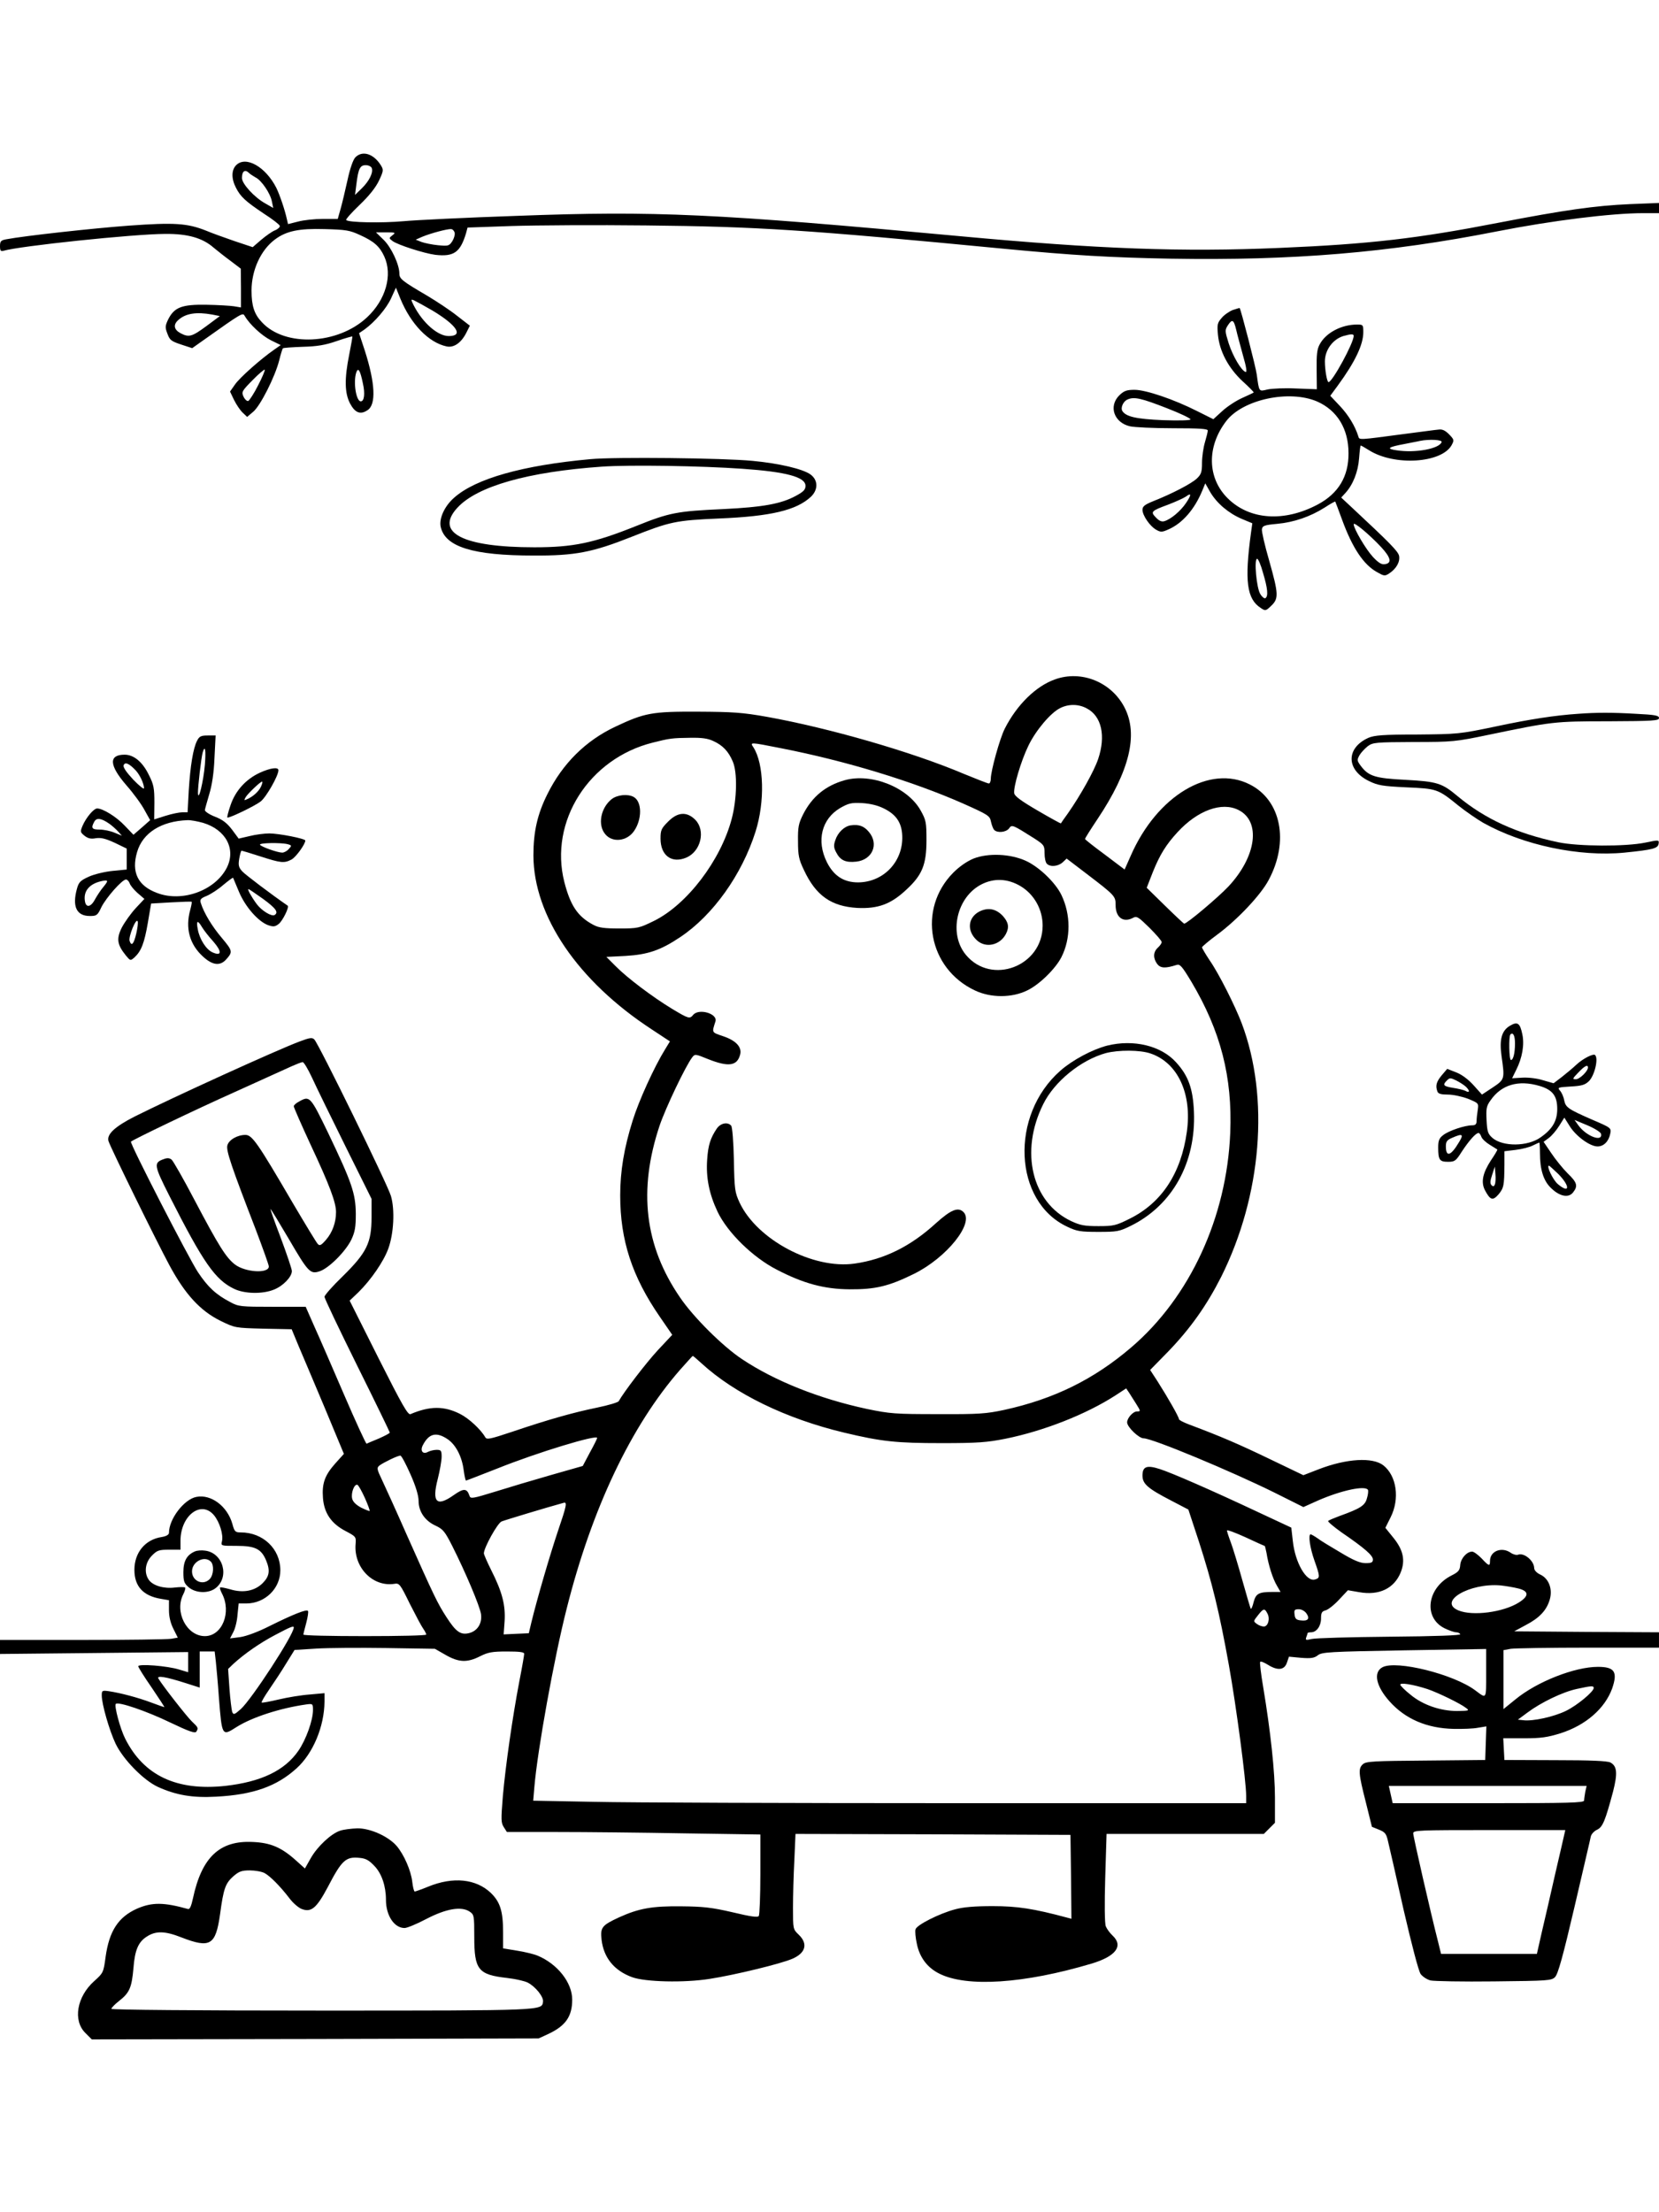
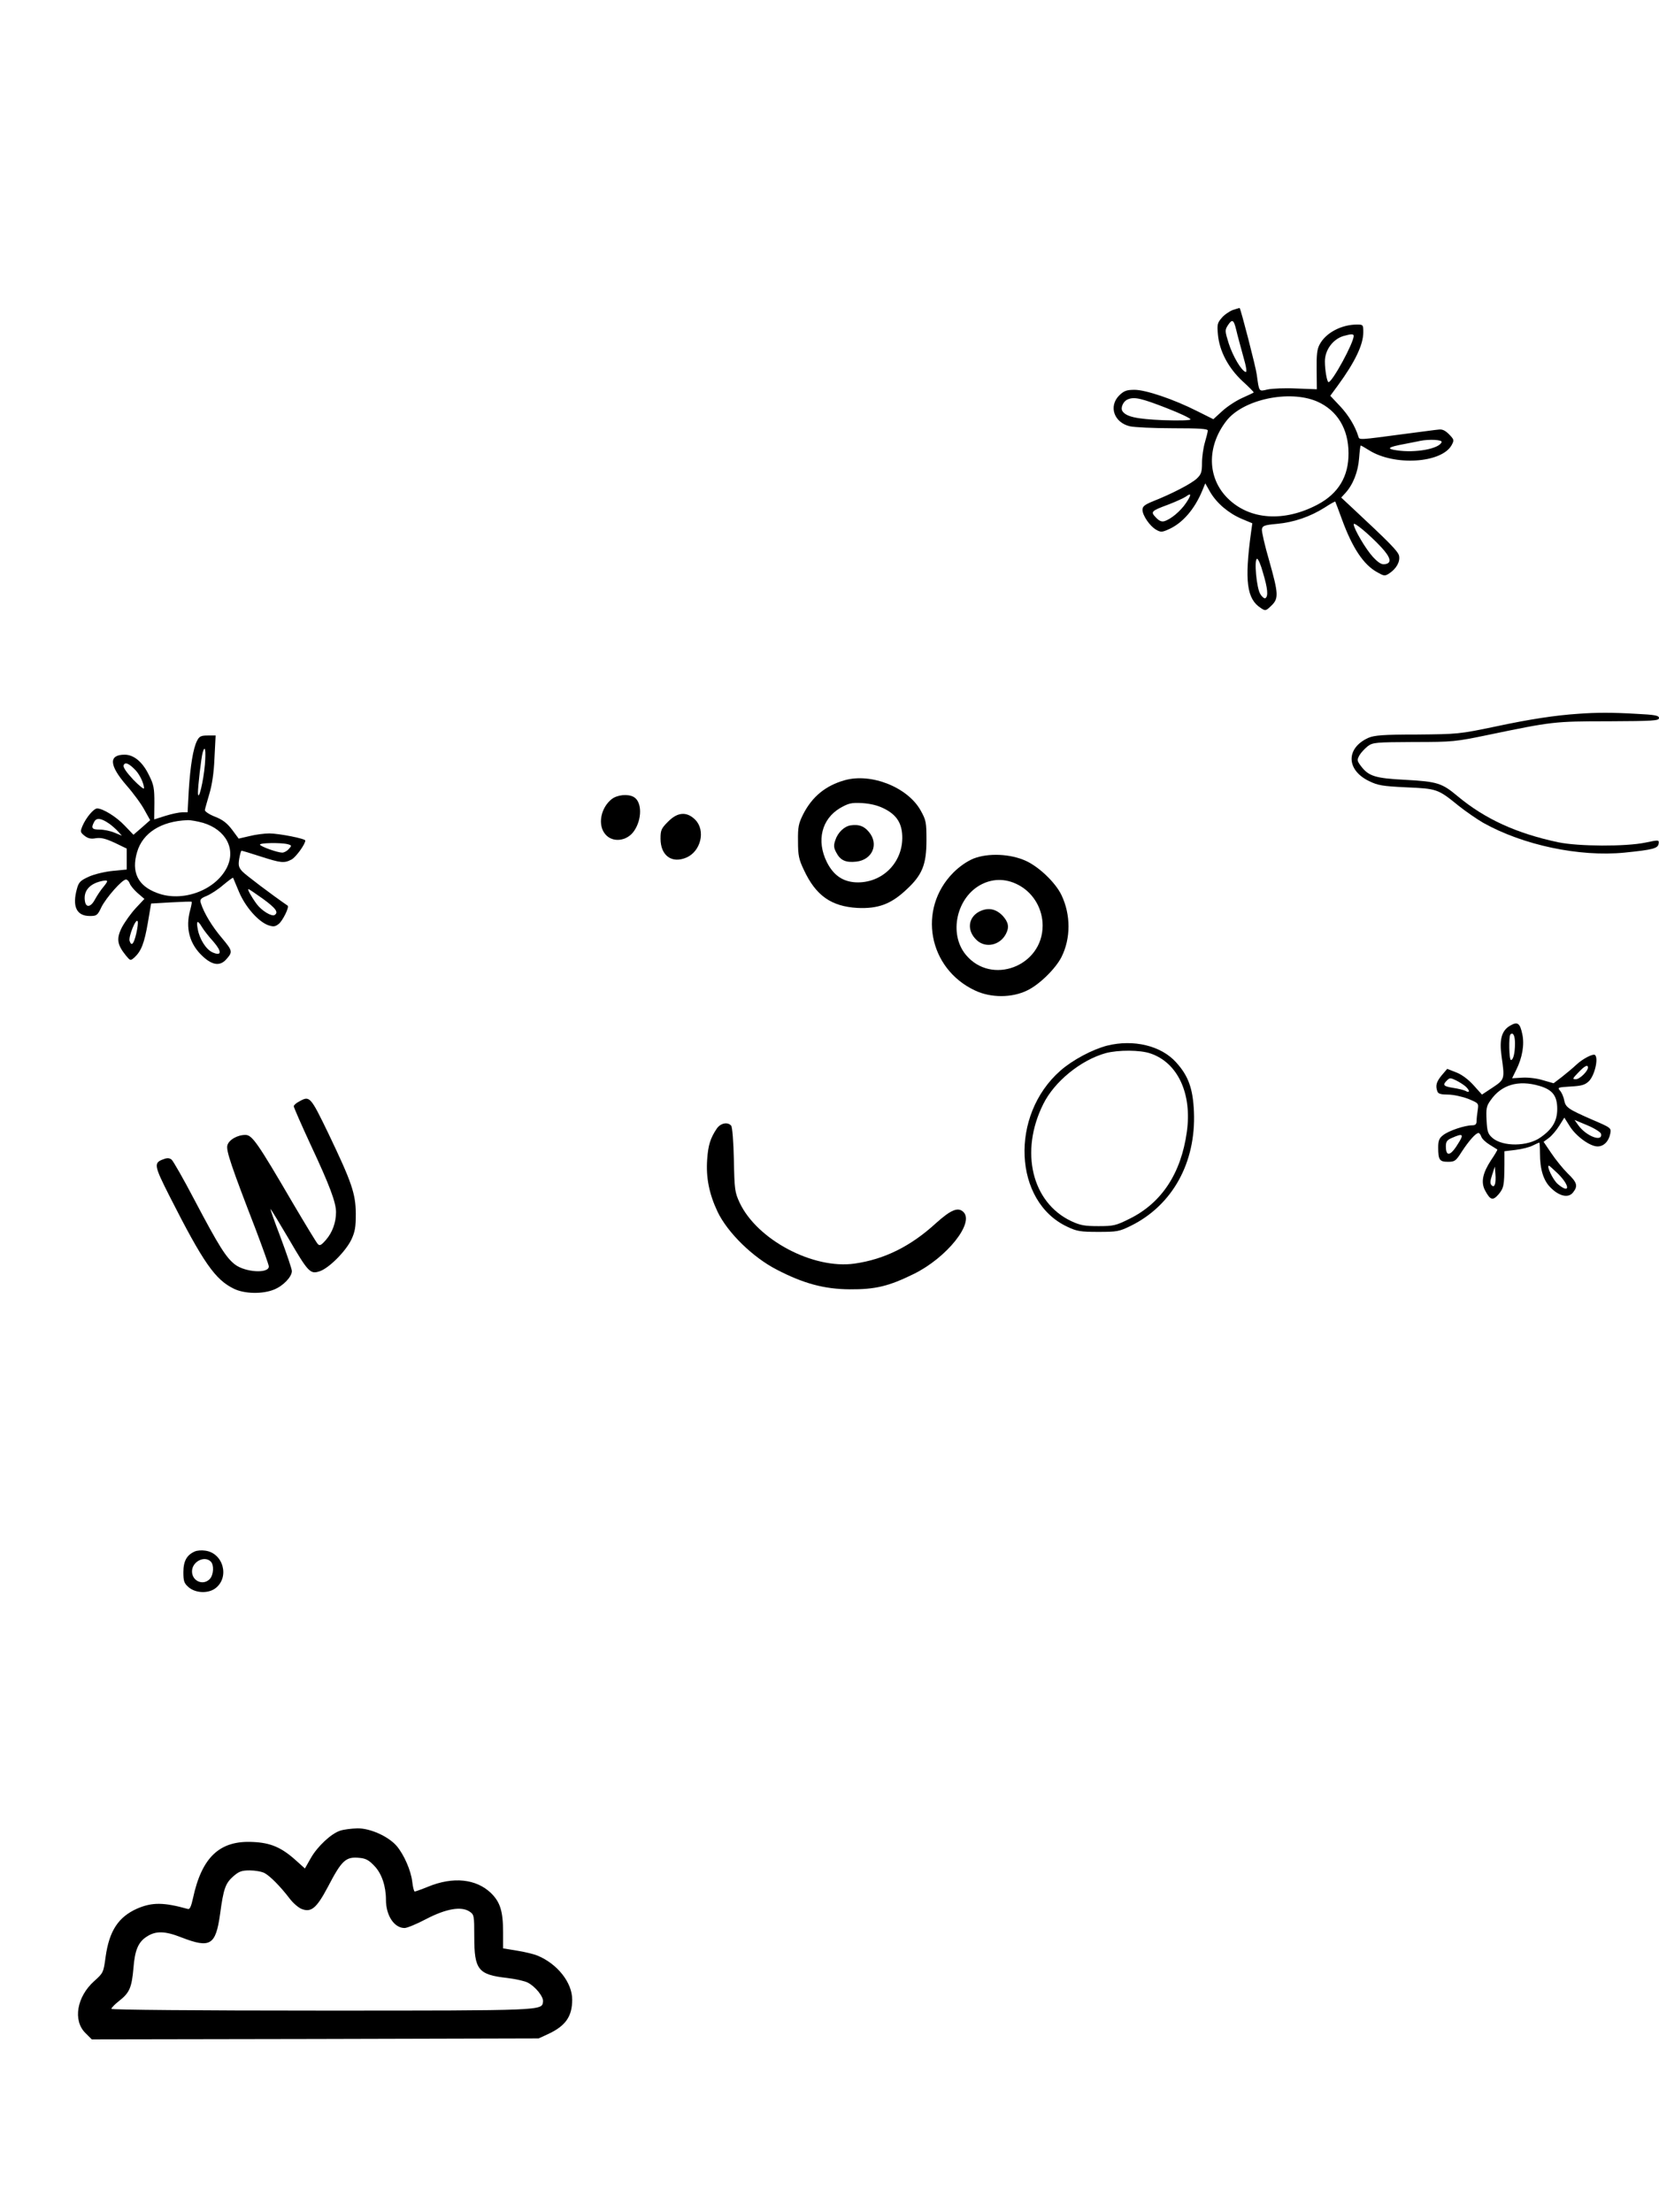
<svg xmlns="http://www.w3.org/2000/svg" version="1.0" width="864pt" height="1152pt" viewBox="0 0 864 1152" preserveAspectRatio="xMidYMid meet">
  <g transform="translate(0,1152) scale(0.1,-0.1)" fill="#000000" stroke="none">
-     <path d="M1851 10701 c-12 -12 -28 -58 -41 -118 -12 -54 -28 -122 -36 -150 l-15 -53 -77 0 c-43 0 -101 -6 -130 -14 l-52 -13 -6 26 c-11 50 -37 126 -55 163 -56 110 -159 168 -209 118 -25 -25 -26 -70 -1 -118 24 -47 49 -70 146 -135 44 -28 81 -57 82 -63 2 -6 -9 -17 -24 -23 -16 -6 -48 -29 -73 -50 l-44 -38 -96 32 c-52 18 -119 42 -147 54 -98 39 -166 43 -402 26 -189 -14 -543 -53 -638 -71 -28 -5 -33 -10 -33 -36 0 -23 4 -28 18 -24 84 25 674 87 842 88 118 1 195 -21 253 -72 18 -15 57 -46 87 -68 l54 -41 1 -101 0 -101 -36 6 c-19 3 -85 7 -145 8 -127 2 -166 -13 -198 -76 -16 -34 -17 -42 -4 -75 12 -33 20 -39 71 -56 l58 -19 55 39 c210 149 208 147 219 128 25 -43 88 -102 136 -126 l51 -25 -33 -23 c-72 -50 -181 -147 -205 -182 l-26 -37 21 -44 c12 -24 32 -54 45 -66 l23 -22 32 27 c37 31 113 181 135 267 8 33 17 61 19 63 2 3 49 6 103 8 76 2 118 9 178 30 43 15 80 25 81 24 1 -2 -6 -43 -16 -93 -26 -129 -24 -202 4 -256 26 -49 54 -60 91 -35 46 29 40 141 -14 310 l-30 91 28 19 c54 39 115 110 139 163 l25 55 23 -57 c54 -132 147 -229 241 -249 37 -8 76 18 103 72 l18 36 -66 51 c-36 29 -106 75 -156 105 -130 76 -145 88 -145 115 0 47 -42 137 -82 176 l-40 39 53 0 c49 0 51 -1 33 -15 -19 -15 -19 -15 0 -30 27 -20 163 -64 223 -72 97 -11 130 13 160 112 l8 30 230 8 c127 4 442 6 700 3 582 -6 829 -22 1870 -122 357 -34 545 -45 860 -51 637 -11 1138 31 1701 142 284 56 596 95 762 95 l82 0 0 27 0 26 -152 -6 c-181 -8 -343 -31 -684 -97 -422 -82 -669 -111 -1139 -131 -511 -22 -942 -6 -1665 61 -1272 118 -1587 133 -2305 106 -264 -9 -531 -22 -594 -28 -113 -10 -285 -7 -298 6 -4 3 28 39 70 79 51 49 84 91 101 127 24 51 24 56 9 80 -37 59 -95 78 -132 41z m85 -56 c9 -23 -13 -68 -52 -106 l-35 -34 7 55 c10 82 19 100 49 100 14 0 28 -7 31 -15z m-639 -26 c6 -6 22 -16 34 -23 31 -15 77 -83 85 -125 l7 -34 -42 24 c-56 31 -121 102 -121 132 0 36 16 47 37 26z m578 -323 c73 -33 102 -59 126 -111 45 -97 8 -227 -90 -318 -152 -142 -427 -155 -547 -25 -40 42 -54 85 -54 165 0 106 48 211 122 266 59 44 125 58 258 54 112 -3 131 -6 185 -31z m493 11 c2 -10 -4 -30 -13 -44 -16 -24 -21 -25 -74 -20 -31 3 -69 11 -86 17 l-30 12 34 15 c46 19 133 42 151 40 8 -1 16 -10 18 -20z m-116 -404 c128 -77 164 -133 85 -133 -57 0 -135 68 -182 159 -16 32 -16 34 1 27 9 -4 53 -28 96 -53z m-1147 -21 l40 -8 -70 -52 c-76 -56 -91 -60 -135 -37 -34 18 -39 44 -12 68 38 35 94 44 177 29z m239 -369 c-21 -42 -45 -78 -51 -81 -7 -2 -18 8 -25 23 -11 24 -8 29 47 85 32 33 61 57 64 55 2 -3 -13 -40 -35 -82z m546 10 c12 -53 7 -93 -11 -93 -24 0 -40 98 -24 149 10 31 21 13 35 -56z" />
    <path d="M6421 9906 c-18 -7 -45 -25 -58 -41 -23 -26 -25 -35 -20 -88 8 -86 54 -173 128 -242 34 -31 60 -57 58 -59 -2 -2 -30 -15 -61 -29 -31 -14 -77 -44 -103 -68 l-46 -42 -82 41 c-124 63 -270 112 -328 112 -42 0 -55 -5 -80 -29 -57 -57 -27 -142 56 -161 22 -5 122 -10 223 -10 139 0 182 -3 182 -12 0 -7 -7 -35 -15 -62 -8 -27 -15 -75 -15 -106 0 -48 -4 -60 -27 -82 -29 -27 -129 -79 -225 -117 -47 -19 -58 -28 -58 -46 0 -29 39 -86 72 -104 23 -13 30 -13 65 3 72 32 134 104 174 200 l16 39 26 -46 c35 -59 96 -110 164 -139 l55 -23 -7 -50 c-34 -250 -22 -344 51 -391 24 -16 26 -16 54 11 40 38 39 61 -10 235 -23 79 -40 153 -38 164 3 18 12 22 78 28 88 8 173 37 249 85 29 19 54 33 55 31 1 -2 17 -43 35 -93 54 -148 112 -235 182 -274 37 -21 41 -22 64 -7 38 25 58 62 51 93 -7 24 -48 66 -241 246 l-60 56 21 23 c40 43 67 111 72 181 3 37 6 67 9 67 2 0 21 -11 42 -24 132 -84 379 -68 431 26 14 26 13 29 -13 56 -20 20 -35 28 -55 25 -15 -1 -92 -12 -172 -22 -249 -33 -240 -33 -246 -13 -17 54 -51 110 -95 157 l-51 54 39 53 c90 123 133 213 133 278 0 38 -1 40 -32 40 -82 0 -163 -43 -195 -103 -14 -25 -17 -54 -16 -133 l1 -101 -107 4 c-58 3 -125 0 -149 -5 -47 -11 -44 -15 -57 78 -4 35 -83 341 -89 346 0 1 -16 -4 -35 -10z m17 -103 c6 -27 23 -88 36 -136 17 -58 21 -87 13 -84 -22 7 -66 81 -88 149 -20 64 -20 69 -5 93 23 35 31 32 44 -22z m612 -32 c0 -37 -111 -240 -131 -241 -8 0 -19 63 -19 108 0 59 41 115 96 132 39 11 54 12 54 1z m-190 -342 c104 -46 163 -142 163 -269 1 -121 -53 -210 -160 -267 -175 -93 -355 -81 -469 32 -107 106 -110 269 -8 402 86 113 329 165 474 102z m-782 -35 c67 -26 122 -52 122 -58 0 -5 -57 -7 -143 -4 -140 6 -193 18 -212 48 -10 17 5 51 28 60 34 15 72 6 205 -46z m1430 -176 c-12 -35 -137 -58 -234 -43 -57 8 -46 17 41 33 33 7 69 13 80 16 49 10 117 6 113 -6z m-1331 -317 c-28 -42 -79 -85 -113 -95 -14 -4 -27 1 -44 19 -29 30 -26 34 66 68 39 15 80 34 90 41 29 22 30 10 1 -33z m1016 -230 c51 -55 57 -84 19 -89 -17 -3 -34 8 -62 38 -37 40 -100 147 -100 170 0 15 80 -52 143 -119z m-615 -135 c24 -80 28 -121 12 -131 -5 -3 -17 6 -26 21 -20 29 -34 184 -17 184 6 0 20 -33 31 -74z" />
-     <path d="M3075 9129 c-352 -32 -597 -101 -709 -200 -50 -43 -80 -108 -71 -152 23 -105 168 -150 485 -150 216 -1 306 17 508 97 202 80 230 86 457 96 270 11 403 43 478 113 39 37 38 88 -3 117 -40 28 -162 57 -300 70 -151 15 -718 21 -845 9z m790 -50 c230 -16 330 -43 330 -89 0 -20 -11 -31 -50 -52 -77 -42 -172 -59 -378 -69 -241 -11 -280 -18 -456 -89 -220 -88 -326 -110 -528 -110 -372 0 -521 76 -401 206 103 112 367 187 753 214 146 10 518 4 730 -11z" />
-     <path d="M5494 7982 c-99 -35 -198 -132 -261 -256 -26 -51 -73 -220 -73 -262 0 -13 -5 -24 -10 -24 -6 0 -64 23 -130 50 -271 115 -703 239 -1025 297 -129 23 -179 26 -360 27 -240 1 -277 -6 -430 -78 -155 -73 -275 -192 -354 -351 -52 -104 -73 -195 -73 -320 1 -315 231 -654 617 -906 l94 -62 -25 -41 c-57 -92 -137 -268 -169 -371 -45 -143 -65 -264 -65 -390 0 -234 62 -423 207 -633 l64 -93 -75 -80 c-61 -66 -176 -216 -204 -266 -4 -6 -54 -21 -112 -33 -122 -25 -251 -61 -440 -125 -120 -40 -135 -43 -143 -29 -23 40 -85 98 -131 121 -83 42 -157 42 -258 -1 -13 -6 -42 44 -167 292 l-150 299 46 44 c65 64 131 160 155 226 29 79 35 204 14 275 -17 59 -376 792 -399 815 -11 11 -23 10 -78 -11 -122 -46 -662 -292 -859 -391 -102 -52 -145 -92 -135 -127 11 -35 247 -516 318 -648 81 -150 160 -236 265 -288 76 -37 76 -37 223 -41 l148 -3 36 -87 c20 -47 82 -193 137 -324 l99 -238 -45 -50 c-54 -61 -70 -103 -64 -180 6 -78 43 -133 118 -172 53 -28 55 -30 52 -66 -11 -122 88 -225 200 -209 28 5 31 1 82 -103 30 -59 61 -118 70 -130 9 -13 16 -27 16 -31 0 -5 -144 -8 -320 -8 -176 0 -320 3 -320 8 0 4 7 31 15 61 8 30 12 58 9 62 -6 11 -78 -18 -201 -79 -59 -30 -119 -52 -151 -57 l-54 -7 17 33 c10 18 20 59 22 91 l6 58 41 0 c97 1 176 78 176 173 0 111 -90 197 -206 197 -29 0 -33 4 -44 45 -26 91 -110 155 -187 140 -64 -12 -143 -115 -143 -187 0 -10 -14 -18 -38 -22 -86 -13 -142 -81 -142 -171 0 -86 46 -136 139 -151 l41 -7 0 -52 c0 -34 8 -67 23 -97 l23 -46 -35 -6 c-20 -3 -228 -6 -463 -6 l-428 0 0 -36 0 -37 490 5 490 5 0 -53 0 -52 -47 14 c-60 19 -213 31 -213 17 0 -5 31 -55 70 -111 38 -56 68 -102 66 -102 -2 0 -33 11 -68 24 -69 26 -160 50 -220 59 -36 5 -38 4 -38 -22 0 -45 39 -181 72 -251 40 -83 145 -190 220 -225 95 -43 180 -58 304 -51 193 10 316 54 419 148 86 78 144 218 145 347 l0 44 -77 -7 c-43 -3 -116 -15 -162 -26 -46 -11 -86 -18 -88 -16 -3 3 15 33 39 68 24 35 64 95 88 135 l44 71 112 7 c61 4 226 5 365 3 l254 -4 56 -32 c68 -39 112 -41 179 -7 42 21 63 25 140 25 65 0 90 -3 90 -12 0 -7 -11 -71 -25 -142 -36 -188 -72 -441 -86 -598 -10 -124 -10 -140 5 -163 l16 -25 263 0 c144 0 441 -3 660 -7 l397 -6 0 -206 c0 -113 -4 -211 -8 -218 -5 -9 -41 -4 -137 19 -108 25 -153 30 -265 31 -154 2 -223 -11 -325 -57 -91 -42 -99 -53 -92 -117 11 -94 66 -161 159 -195 68 -25 270 -30 403 -9 130 20 373 79 432 105 69 30 82 78 33 125 -30 29 -30 29 -30 140 0 62 3 173 7 248 l6 137 716 -2 716 -3 3 -219 2 -218 -22 6 c-175 47 -259 60 -388 60 -94 0 -154 -5 -197 -17 -82 -22 -199 -81 -205 -104 -3 -10 0 -44 7 -75 14 -70 54 -124 116 -155 143 -73 443 -53 795 52 126 38 166 92 108 146 -14 13 -30 35 -35 48 -6 14 -7 119 -3 252 l7 229 409 0 410 0 29 29 29 29 0 131 c0 133 -23 346 -61 574 -12 70 -19 130 -16 133 3 4 21 -3 40 -15 51 -32 86 -28 99 10 l11 32 64 -6 c51 -4 68 -1 86 13 21 17 59 19 450 26 l427 7 0 -127 c0 -138 3 -133 -56 -89 -113 85 -412 159 -484 121 -49 -26 -34 -99 37 -178 82 -92 195 -140 333 -143 47 -1 104 1 128 6 l43 7 -3 -87 -3 -88 -309 -3 c-271 -2 -312 -4 -328 -19 -25 -22 -23 -48 15 -197 l32 -129 37 -15 c32 -13 38 -21 47 -61 6 -25 43 -185 81 -356 42 -181 78 -320 89 -335 10 -13 32 -28 51 -33 18 -4 167 -7 331 -5 283 3 300 4 318 23 15 15 41 108 101 365 44 190 83 355 85 367 3 12 17 28 33 35 29 14 42 46 83 199 24 95 21 132 -14 151 -16 8 -99 12 -287 12 l-265 1 -3 56 -3 57 108 0 c89 0 122 5 190 26 132 42 231 129 269 233 30 87 13 113 -74 113 -121 0 -317 -77 -429 -169 l-63 -51 0 154 0 153 38 7 c20 3 202 6 405 6 l367 0 0 40 0 40 -377 2 -377 3 61 33 c71 37 108 77 124 132 16 54 -4 109 -48 130 -20 9 -33 23 -33 35 -1 38 -53 81 -84 69 -8 -3 -25 1 -38 10 -47 33 -108 9 -108 -42 0 -30 -6 -28 -44 13 -19 19 -40 35 -49 35 -28 0 -59 -35 -62 -69 -2 -28 -9 -37 -45 -55 -129 -65 -149 -221 -35 -276 23 -11 49 -20 58 -20 9 0 19 -4 22 -10 4 -6 -128 -11 -367 -13 -205 -2 -388 -7 -407 -12 -30 -7 -33 -6 -28 9 4 10 7 20 7 22 0 2 8 4 18 4 29 0 52 33 52 72 0 29 4 37 23 42 13 3 45 28 70 55 l47 50 58 -10 c104 -19 183 19 217 103 25 63 13 117 -38 180 l-42 52 27 54 c49 97 32 216 -37 271 -56 44 -192 36 -337 -20 l-80 -31 -177 85 c-158 76 -250 116 -418 179 -29 11 -53 23 -53 28 0 11 -57 111 -111 196 l-39 60 93 95 c117 121 202 242 277 390 211 423 253 933 107 1320 -35 92 -119 259 -167 328 -22 33 -40 64 -40 68 1 4 37 35 82 68 105 78 225 206 265 282 108 201 65 416 -98 498 -208 106 -483 -58 -620 -371 l-32 -72 -102 77 c-57 42 -104 79 -104 82 -1 3 29 50 65 104 167 250 213 440 141 580 -68 133 -225 197 -363 147z m166 -151 c77 -40 100 -143 59 -264 -21 -62 -92 -189 -157 -282 -20 -27 -36 -51 -37 -53 -1 -1 -56 29 -121 67 -84 49 -120 75 -122 90 -5 32 35 168 74 248 38 79 116 172 166 196 44 22 96 21 138 -2z m-1945 -170 c49 -22 79 -54 101 -106 25 -56 22 -196 -5 -298 -57 -217 -233 -448 -406 -533 -76 -37 -83 -39 -179 -39 -79 0 -109 4 -136 19 -81 43 -119 99 -151 223 -80 315 128 643 461 726 87 22 102 24 195 25 59 1 91 -3 120 -17z m351 -37 c338 -66 686 -172 949 -288 132 -59 140 -64 146 -95 4 -18 11 -37 17 -43 17 -17 62 -12 77 8 15 21 16 21 133 -53 49 -32 52 -36 52 -76 0 -24 5 -48 12 -55 18 -18 59 -14 83 8 l20 19 105 -80 c148 -113 150 -116 150 -162 0 -65 40 -94 92 -66 18 10 28 3 84 -52 35 -35 64 -68 64 -75 0 -6 -9 -19 -20 -29 -24 -22 -26 -53 -4 -84 17 -23 42 -25 101 -6 18 6 28 -5 78 -88 152 -256 214 -495 202 -787 -18 -439 -210 -855 -515 -1116 -195 -167 -402 -269 -662 -326 -94 -20 -131 -23 -345 -22 -223 0 -249 2 -370 27 -247 53 -479 145 -650 259 -100 66 -253 218 -323 321 -185 269 -219 559 -107 895 32 94 135 310 170 356 14 18 16 18 82 -9 108 -43 153 -36 168 25 9 38 -23 72 -89 94 -61 21 -59 17 -40 77 13 40 -86 70 -116 34 -18 -22 -24 -20 -109 31 -104 63 -236 163 -294 222 l-49 49 99 5 c117 7 183 29 287 99 169 113 320 324 391 549 49 155 44 352 -11 438 -19 28 -20 28 142 -4z m2384 -322 c118 -59 94 -242 -53 -399 -53 -56 -215 -193 -230 -193 -2 0 -47 42 -100 94 l-95 93 32 82 c37 92 70 144 129 208 104 113 230 159 317 115z m-4825 -1394 c21 -46 99 -206 174 -357 l136 -274 0 -96 c0 -133 -25 -184 -151 -308 -52 -50 -94 -98 -94 -106 0 -9 77 -170 170 -358 94 -189 170 -346 170 -349 0 -4 -26 -17 -57 -31 -32 -13 -60 -25 -64 -27 -3 -1 -56 113 -117 255 -61 142 -131 303 -156 358 l-44 100 -173 0 c-164 0 -177 1 -219 24 -75 39 -117 78 -169 156 -46 69 -357 673 -349 680 14 12 332 165 540 258 139 63 273 124 298 135 25 11 50 21 56 21 6 1 28 -36 49 -81z m2028 -1487 c173 -159 441 -289 742 -361 196 -47 273 -55 510 -55 188 0 236 4 332 23 198 40 420 127 573 226 l55 36 15 -22 c8 -12 25 -39 38 -60 23 -37 23 -38 3 -38 -20 0 -51 -34 -51 -57 0 -24 61 -83 86 -83 45 0 454 -170 684 -284 l148 -74 78 35 c122 53 243 78 258 55 3 -5 1 -25 -5 -44 -10 -38 -33 -53 -144 -93 -27 -10 -53 -21 -58 -25 -4 -3 28 -30 70 -60 120 -82 163 -120 163 -141 0 -15 -7 -19 -38 -19 -28 0 -62 14 -130 55 -51 30 -106 63 -121 75 -16 11 -32 20 -35 20 -14 0 -4 -70 19 -135 30 -85 31 -92 4 -100 -45 -15 -104 87 -116 200 l-8 70 -165 77 c-255 120 -460 209 -520 228 -68 22 -90 13 -90 -34 0 -43 27 -67 149 -130 l90 -47 55 -167 c69 -214 106 -365 156 -643 39 -217 90 -605 90 -681 l0 -38 -1538 0 c-846 0 -1682 3 -1857 7 l-318 6 6 71 c16 191 103 673 168 928 131 521 335 952 591 1245 35 39 64 72 66 72 1 1 21 -16 45 -38z m-1321 -396 c42 -29 74 -90 83 -162 4 -29 9 -53 12 -53 2 0 77 29 166 64 207 83 518 177 517 158 0 -4 -17 -38 -38 -76 l-37 -70 -165 -47 c-91 -26 -222 -65 -292 -87 -117 -36 -128 -38 -133 -21 -13 39 -30 40 -81 4 -90 -64 -116 -39 -84 84 11 44 20 95 20 115 0 32 -3 36 -26 36 -14 0 -35 -5 -46 -11 -26 -14 -41 6 -26 35 32 62 71 71 130 31z m-194 -183 c28 -63 42 -111 42 -138 0 -55 33 -104 89 -129 38 -18 48 -30 86 -105 71 -141 143 -312 150 -355 7 -49 -19 -90 -65 -100 -42 -9 -66 8 -115 84 -47 73 -63 106 -210 436 -51 116 -107 239 -124 275 -29 61 -30 66 -14 79 22 16 94 51 108 51 6 0 29 -44 53 -98z m-238 -122 c16 -36 27 -66 25 -68 -2 -2 -21 6 -44 17 -26 14 -43 30 -47 47 -7 29 11 77 27 72 6 -2 23 -33 39 -68z m1006 -172 c-42 -125 -109 -354 -139 -478 l-13 -55 -66 -3 -65 -3 5 69 c5 83 -12 151 -69 264 -21 42 -39 83 -39 89 0 29 70 156 92 166 17 7 242 75 323 97 20 6 16 -14 -29 -146z m-1792 82 c30 -36 50 -102 42 -136 -6 -24 -6 -24 77 -24 96 0 128 -16 153 -76 22 -53 17 -83 -18 -118 -41 -41 -102 -53 -170 -32 -26 7 -49 12 -52 9 -2 -2 2 -16 10 -31 51 -98 1 -222 -89 -222 -95 0 -160 127 -112 219 8 16 12 31 9 34 -4 3 -28 3 -54 0 -57 -7 -114 10 -135 40 -26 37 -19 91 16 126 27 28 37 31 90 31 l59 0 0 48 c1 130 107 211 174 132z m5472 -160 c2 0 6 -17 10 -37 10 -64 33 -135 54 -170 l19 -33 -42 0 c-71 0 -86 -8 -98 -52 -5 -22 -12 -38 -15 -36 -2 3 -22 70 -44 149 -22 79 -49 168 -60 197 -11 29 -20 57 -20 62 0 5 43 -11 96 -35 53 -25 98 -45 100 -45z m1322 -222 c55 -14 56 -39 2 -73 -81 -51 -241 -72 -315 -41 -109 46 59 144 220 130 28 -3 69 -10 93 -16z m-1308 -129 c16 -28 4 -69 -18 -69 -10 0 -27 6 -37 14 -18 13 -18 14 6 44 29 37 35 38 49 11z m204 -1 c19 -27 8 -41 -30 -36 -23 2 -30 9 -32 31 -3 23 0 27 22 27 14 0 31 -9 40 -22z m-5274 -73 c0 -38 -220 -375 -276 -425 -34 -30 -38 -31 -45 -14 -3 11 -10 65 -14 121 l-7 102 28 27 c57 52 137 108 217 150 81 43 97 49 97 39z m-406 -177 c3 -29 11 -114 16 -188 16 -202 16 -202 91 -154 82 52 229 99 362 118 36 5 37 4 37 -29 0 -53 -36 -154 -76 -212 -71 -103 -194 -162 -381 -183 -252 -27 -424 53 -521 246 -26 51 -58 171 -49 181 13 13 160 -37 286 -98 94 -45 126 -56 133 -47 12 19 11 22 -23 54 -27 26 -152 186 -174 223 -10 17 37 10 143 -24 l72 -23 0 94 0 94 39 0 39 0 6 -52z m6311 -144 c55 -19 169 -74 200 -98 19 -14 16 -15 -46 -16 -86 0 -178 31 -242 84 -28 22 -52 46 -54 52 -5 14 65 3 142 -22z m865 6 c0 -19 -85 -90 -144 -119 -63 -31 -172 -55 -222 -49 l-29 3 50 37 c71 53 183 107 257 123 78 17 88 17 88 5z m-44 -541 c-3 -17 -6 -38 -6 -45 0 -12 -82 -14 -498 -14 l-499 0 -10 45 -10 45 515 0 515 0 -7 -31z m-109 -221 c-3 -13 -24 -106 -48 -208 -23 -102 -54 -237 -69 -300 l-26 -115 -250 0 -249 0 -16 65 c-37 144 -129 546 -129 563 0 16 26 17 396 17 l396 0 -5 -22z" />
    <path d="M3186 7359 c-58 -46 -75 -136 -33 -184 37 -44 111 -36 148 16 44 62 43 155 -1 179 -31 17 -85 11 -114 -11z" />
    <path d="M3479 7241 c-35 -35 -39 -44 -39 -88 0 -88 58 -131 134 -99 76 32 102 141 47 197 -44 44 -92 41 -142 -10z" />
    <path d="M4399 7457 c-99 -28 -169 -85 -216 -177 -24 -48 -28 -66 -27 -140 0 -74 4 -95 31 -151 62 -133 142 -189 278 -197 107 -5 174 19 254 94 84 77 106 131 106 259 0 92 -2 104 -30 154 -67 121 -257 197 -396 158z m204 -147 c61 -30 89 -69 95 -129 13 -139 -91 -255 -229 -256 -75 0 -127 34 -163 106 -55 111 -27 224 69 281 44 25 58 29 115 26 44 -3 81 -12 113 -28z" />
    <path d="M4430 7222 c-33 -5 -67 -37 -80 -78 -9 -26 -8 -39 5 -63 21 -41 49 -54 104 -48 84 9 120 91 66 155 -26 31 -52 40 -95 34z" />
    <path d="M5070 7049 c-34 -14 -73 -41 -105 -73 -188 -189 -131 -500 113 -614 82 -39 193 -39 273 1 62 30 146 112 177 173 49 97 49 221 0 323 -31 65 -117 147 -185 178 -81 37 -196 42 -273 12z m244 -143 c71 -42 116 -121 116 -206 0 -212 -267 -313 -400 -152 -91 110 -48 301 82 367 65 33 136 30 202 -9z" />
    <path d="M5100 6773 c-59 -31 -66 -100 -13 -149 46 -43 121 -27 152 33 18 35 13 60 -16 93 -36 38 -77 46 -123 23z" />
    <path d="M5766 6075 c-77 -20 -179 -74 -243 -130 -265 -232 -245 -682 35 -813 50 -24 69 -27 162 -27 98 0 109 2 170 32 216 107 339 329 328 593 -5 121 -29 188 -93 258 -78 87 -222 121 -359 87z m226 -41 c142 -48 217 -210 189 -408 -30 -217 -132 -371 -299 -453 -70 -35 -83 -38 -161 -38 -72 0 -95 4 -142 26 -205 97 -269 362 -146 609 58 118 196 230 326 266 65 17 179 17 233 -2z" />
    <path d="M3733 5643 c-33 -49 -45 -86 -50 -160 -7 -94 10 -180 54 -273 52 -109 184 -238 309 -302 139 -72 246 -101 379 -102 134 -1 204 16 334 80 171 84 316 265 259 322 -28 28 -65 13 -144 -58 -131 -120 -268 -188 -423 -210 -216 -31 -508 124 -599 317 -25 54 -27 68 -30 223 -2 94 -8 170 -14 178 -18 21 -55 14 -75 -15z" />
    <path d="M1558 5784 c-16 -8 -28 -19 -28 -25 0 -6 40 -97 89 -203 98 -209 131 -298 131 -348 0 -54 -19 -106 -52 -144 -25 -29 -33 -33 -43 -22 -7 7 -65 103 -130 213 -184 315 -212 355 -247 355 -42 0 -87 -26 -94 -55 -7 -27 22 -112 148 -438 37 -98 68 -184 68 -192 0 -38 -122 -31 -176 10 -46 35 -84 95 -211 336 -57 109 -111 203 -119 210 -11 9 -23 10 -41 3 -54 -19 -52 -31 31 -195 175 -345 237 -433 334 -480 55 -27 150 -29 210 -4 47 19 92 66 92 96 0 11 -27 90 -59 176 -33 86 -56 152 -52 147 5 -5 47 -74 94 -154 103 -177 113 -186 162 -170 48 16 135 103 165 165 19 41 23 65 23 135 -1 105 -21 163 -143 418 -94 194 -97 197 -152 166z" />
    <path d="M1015 3441 c-42 -18 -60 -50 -60 -108 0 -48 4 -58 28 -79 37 -31 103 -33 140 -4 74 58 39 183 -54 195 -19 3 -43 1 -54 -4z m83 -53 c17 -17 15 -68 -5 -90 -34 -37 -93 -12 -93 39 0 51 65 84 98 51z" />
    <path d="M8220 7803 c-120 -8 -252 -28 -430 -66 -191 -40 -199 -40 -410 -42 -177 0 -222 -4 -253 -17 -118 -53 -117 -167 2 -225 47 -23 70 -27 195 -33 159 -7 164 -8 271 -95 39 -31 97 -71 130 -90 207 -116 500 -178 735 -155 149 15 174 22 178 46 3 21 2 21 -70 6 -102 -21 -348 -20 -453 2 -217 46 -381 121 -524 240 -81 68 -106 76 -270 85 -161 8 -194 19 -235 74 -19 26 -19 30 -6 54 8 14 28 35 43 47 27 20 41 21 240 22 204 0 218 2 387 37 333 69 343 71 627 71 234 1 263 3 263 17 0 13 -20 17 -122 22 -118 7 -206 7 -298 0z" />
    <path d="M1026 7662 c-20 -39 -35 -130 -43 -259 l-6 -113 -28 0 c-15 0 -54 -8 -86 -18 l-60 -19 1 87 c0 74 -3 94 -28 143 -33 69 -79 107 -127 107 -84 0 -81 -55 9 -159 37 -42 80 -101 95 -130 l29 -52 -43 -38 -44 -38 -45 47 c-43 46 -114 90 -144 90 -18 0 -58 -48 -76 -90 -13 -31 -12 -34 10 -52 18 -14 33 -18 59 -13 28 4 51 -2 99 -24 l62 -30 0 -55 0 -54 -72 -7 c-41 -4 -96 -17 -125 -30 -44 -20 -53 -29 -62 -62 -26 -93 -3 -143 67 -143 35 0 40 3 60 46 25 50 108 144 128 144 7 0 15 -9 19 -19 3 -11 22 -34 41 -51 l36 -31 -45 -48 c-25 -27 -57 -72 -72 -100 -30 -59 -25 -90 20 -146 24 -29 24 -29 46 -10 35 33 51 75 69 180 l17 100 104 6 c57 3 105 5 107 3 2 -1 -1 -19 -7 -41 -27 -96 -4 -181 67 -245 49 -45 88 -49 119 -15 36 40 35 45 -21 112 -52 61 -94 131 -110 182 -6 19 -1 25 31 38 21 9 60 34 86 57 27 22 49 39 51 37 1 -2 15 -35 31 -74 33 -78 100 -154 152 -173 27 -9 36 -8 55 7 20 16 56 88 46 95 -83 57 -219 160 -236 178 -19 21 -22 32 -16 67 4 22 9 41 12 41 3 0 47 -13 99 -30 106 -34 123 -36 161 -16 23 12 72 80 72 99 0 10 -138 37 -187 37 -26 0 -73 -6 -104 -14 l-56 -13 -34 46 c-26 34 -48 52 -89 68 -31 12 -54 28 -53 35 1 7 12 45 23 83 14 46 24 110 27 188 l6 117 -41 0 c-35 0 -44 -4 -56 -28z m41 -124 c-7 -85 -34 -197 -36 -148 -1 30 17 187 25 213 12 39 17 12 11 -65z m-360 -30 c22 -24 43 -69 43 -93 0 -7 -25 13 -56 45 -37 40 -54 65 -50 75 7 19 29 9 63 -27z m-137 -278 c14 -10 34 -28 45 -40 l20 -22 -39 16 c-21 9 -56 16 -77 16 -41 0 -46 8 -28 41 12 22 36 19 79 -11z m488 5 c119 -36 172 -137 123 -234 -61 -119 -233 -181 -363 -131 -100 37 -135 108 -104 213 29 100 126 161 262 166 17 1 53 -6 82 -14z m440 -111 c22 -6 22 -8 6 -25 -9 -11 -25 -19 -34 -19 -24 0 -109 30 -116 41 -6 10 108 12 144 3z m-959 -222 c-13 -15 -33 -45 -44 -65 -22 -42 -48 -46 -53 -8 -8 53 26 91 93 104 29 5 30 1 4 -31z m831 -63 c67 -49 82 -70 60 -84 -15 -9 -67 22 -93 57 -28 38 -50 78 -43 78 3 0 37 -23 76 -51z m-660 -179 c-13 -56 -25 -70 -35 -40 -7 22 34 123 42 102 3 -7 -1 -35 -7 -62z m342 32 c9 -15 35 -49 59 -75 46 -53 44 -78 -5 -56 -33 15 -67 69 -76 120 -9 46 -1 50 22 11z" />
-     <path d="M1353 7496 c-73 -34 -127 -94 -152 -168 -12 -34 -19 -63 -17 -65 6 -6 140 58 173 83 29 22 93 134 93 163 0 18 -42 12 -97 -13z m10 -63 c-9 -27 -35 -53 -66 -70 -27 -13 -28 -13 -18 5 10 18 77 82 86 82 2 0 2 -8 -2 -17z" />
    <path d="M7863 6178 c-43 -26 -55 -72 -43 -158 17 -119 17 -121 -46 -163 l-56 -37 -44 49 c-28 31 -62 56 -91 67 l-46 18 -29 -34 c-28 -34 -33 -54 -22 -84 4 -12 20 -16 55 -16 27 0 73 -10 105 -22 55 -23 55 -23 50 -58 -3 -19 -6 -45 -6 -57 0 -17 -6 -23 -23 -23 -38 0 -122 -28 -151 -51 -21 -16 -26 -29 -26 -64 0 -65 7 -75 51 -75 35 0 41 4 72 53 38 58 73 97 87 97 5 0 11 -9 15 -20 3 -10 23 -29 43 -41 20 -12 38 -24 40 -25 2 -1 -13 -27 -33 -56 -43 -66 -53 -113 -32 -155 28 -53 41 -57 71 -23 28 34 30 46 31 155 l0 70 58 7 c33 4 73 14 90 23 16 8 32 15 34 15 1 0 3 -25 3 -56 0 -83 18 -142 56 -179 45 -45 92 -55 116 -25 27 34 22 52 -28 100 -25 25 -63 72 -85 105 l-40 59 27 20 c15 11 39 39 54 63 l27 43 29 -46 c33 -52 105 -104 144 -104 32 0 58 26 66 66 6 30 5 31 -93 73 -128 56 -139 64 -147 102 -3 18 -13 40 -22 50 -14 16 -10 17 55 21 57 3 75 8 95 27 30 28 52 119 33 137 -9 9 -64 -19 -97 -50 -19 -18 -54 -47 -77 -65 l-42 -32 -56 16 c-31 10 -79 15 -108 13 l-52 -3 22 45 c31 62 43 131 31 185 -12 58 -25 67 -65 43z m27 -91 c0 -51 -9 -87 -21 -87 -10 0 -12 123 -3 133 14 14 24 -6 24 -46z m380 -126 c0 -19 -43 -61 -63 -61 -19 0 -18 3 13 35 33 35 50 43 50 26z m-637 -99 c9 -8 17 -19 17 -24 0 -5 -8 -5 -17 1 -10 5 -39 12 -65 16 -51 8 -57 15 -32 39 14 14 18 14 47 0 18 -9 40 -23 50 -32z m385 3 c68 -20 92 -52 92 -120 0 -62 -25 -105 -87 -148 -67 -48 -196 -49 -250 -3 -24 21 -28 33 -31 92 -3 60 -1 74 20 103 56 82 145 109 256 76z m320 -249 c10 -46 -77 -13 -118 44 l-20 28 67 -28 c38 -16 69 -36 71 -44z m-739 -43 c-43 -73 -69 -81 -69 -22 0 24 6 33 33 44 54 24 61 19 36 -22z m517 -167 c62 -63 60 -105 -3 -52 -25 21 -61 96 -46 96 2 0 24 -20 49 -44z m-331 -54 c-4 -11 -9 -12 -17 -4 -8 8 -8 22 3 54 l14 43 3 -39 c2 -21 1 -45 -3 -54z" />
    <path d="M1772 1987 c-47 -15 -119 -82 -154 -144 l-30 -53 -49 44 c-74 66 -130 90 -222 94 -173 9 -266 -79 -312 -293 -9 -42 -17 -59 -26 -56 -126 35 -186 36 -265 2 -98 -44 -145 -116 -164 -251 -11 -82 -12 -84 -60 -127 -90 -81 -111 -204 -46 -269 l34 -34 1164 2 1163 3 50 23 c90 42 125 91 125 179 0 89 -77 186 -180 229 -19 8 -68 20 -107 26 l-73 12 0 84 c0 109 -15 157 -63 204 -77 74 -197 87 -328 33 -34 -14 -66 -25 -69 -25 -4 0 -10 23 -13 51 -7 59 -43 141 -81 186 -43 50 -138 93 -205 92 -31 -1 -71 -6 -89 -12z m179 -185 c37 -39 59 -104 59 -175 0 -82 43 -147 97 -147 13 0 64 21 113 47 104 54 182 67 225 39 24 -16 25 -20 25 -132 0 -171 20 -197 170 -214 44 -5 92 -16 108 -24 41 -21 84 -75 80 -100 -7 -46 13 -46 -1150 -46 -658 0 -1098 4 -1098 9 0 5 18 24 40 41 55 43 66 70 75 171 7 93 25 136 69 164 47 31 95 30 181 -4 150 -58 178 -41 201 120 18 135 28 162 70 199 29 25 43 30 85 30 27 0 62 -6 77 -14 29 -16 81 -68 130 -132 17 -23 45 -47 61 -54 51 -21 79 2 138 113 74 142 94 160 168 152 31 -3 48 -13 76 -43z" />
  </g>
</svg>